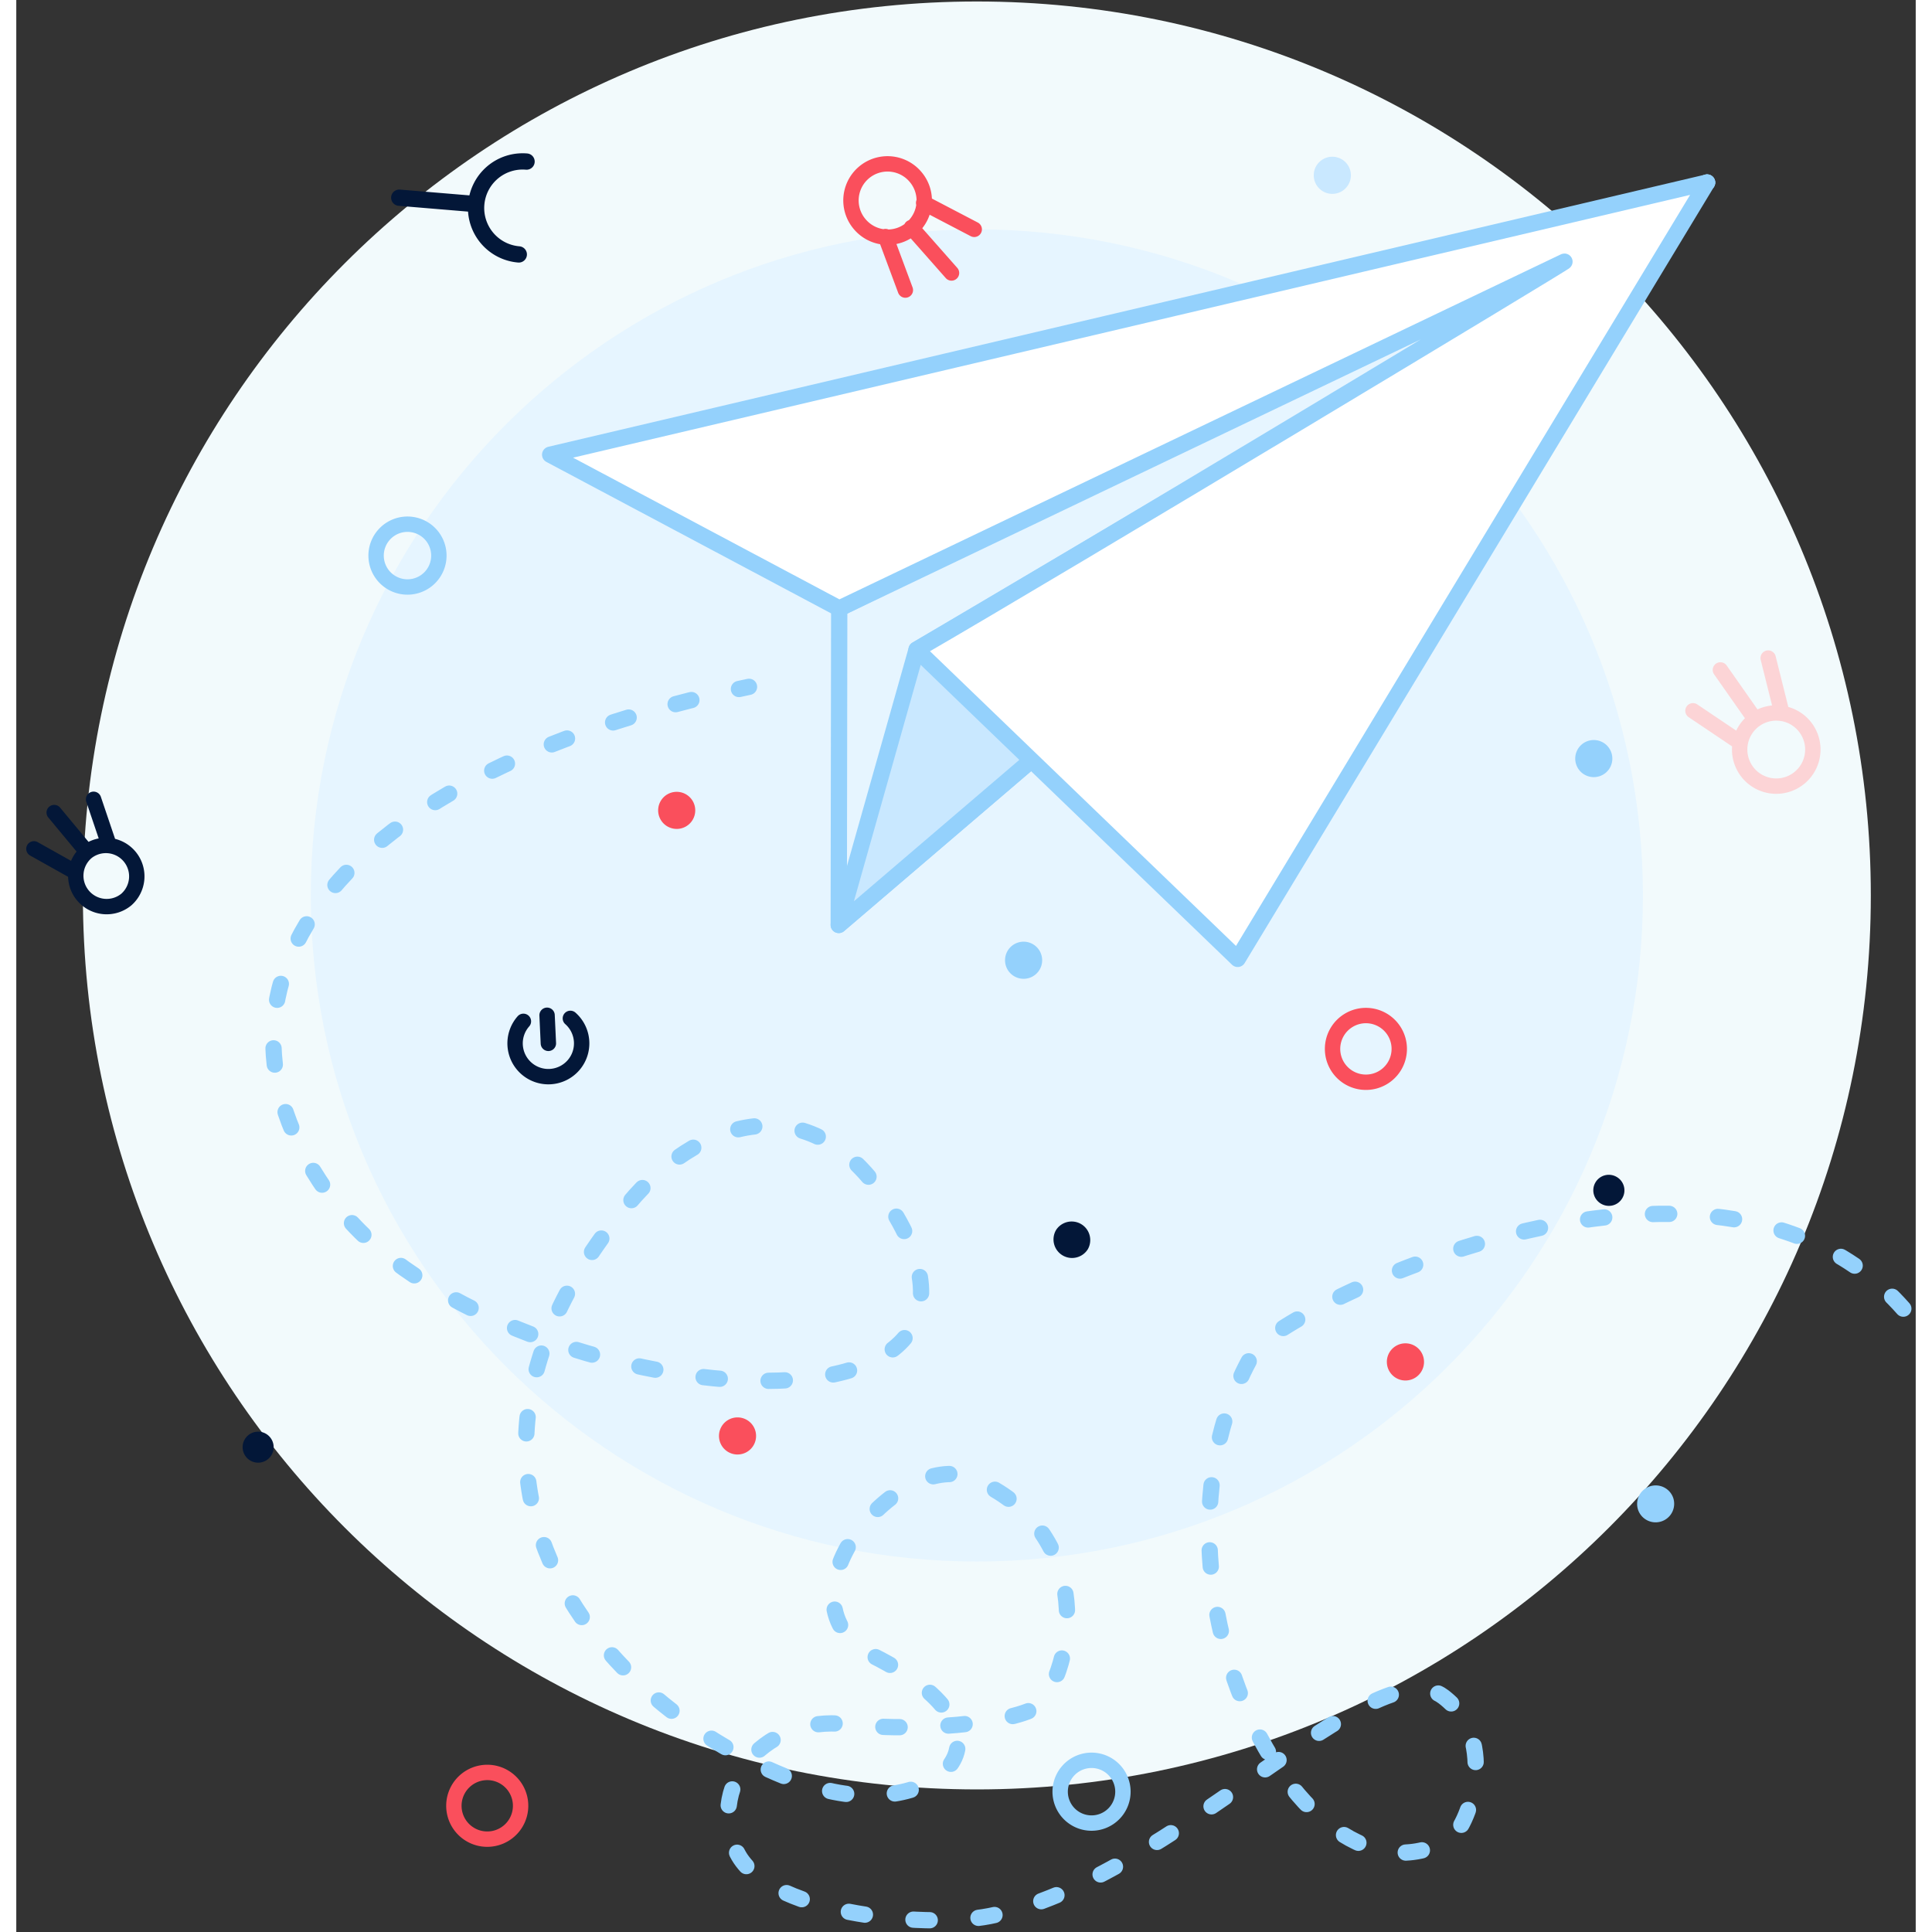
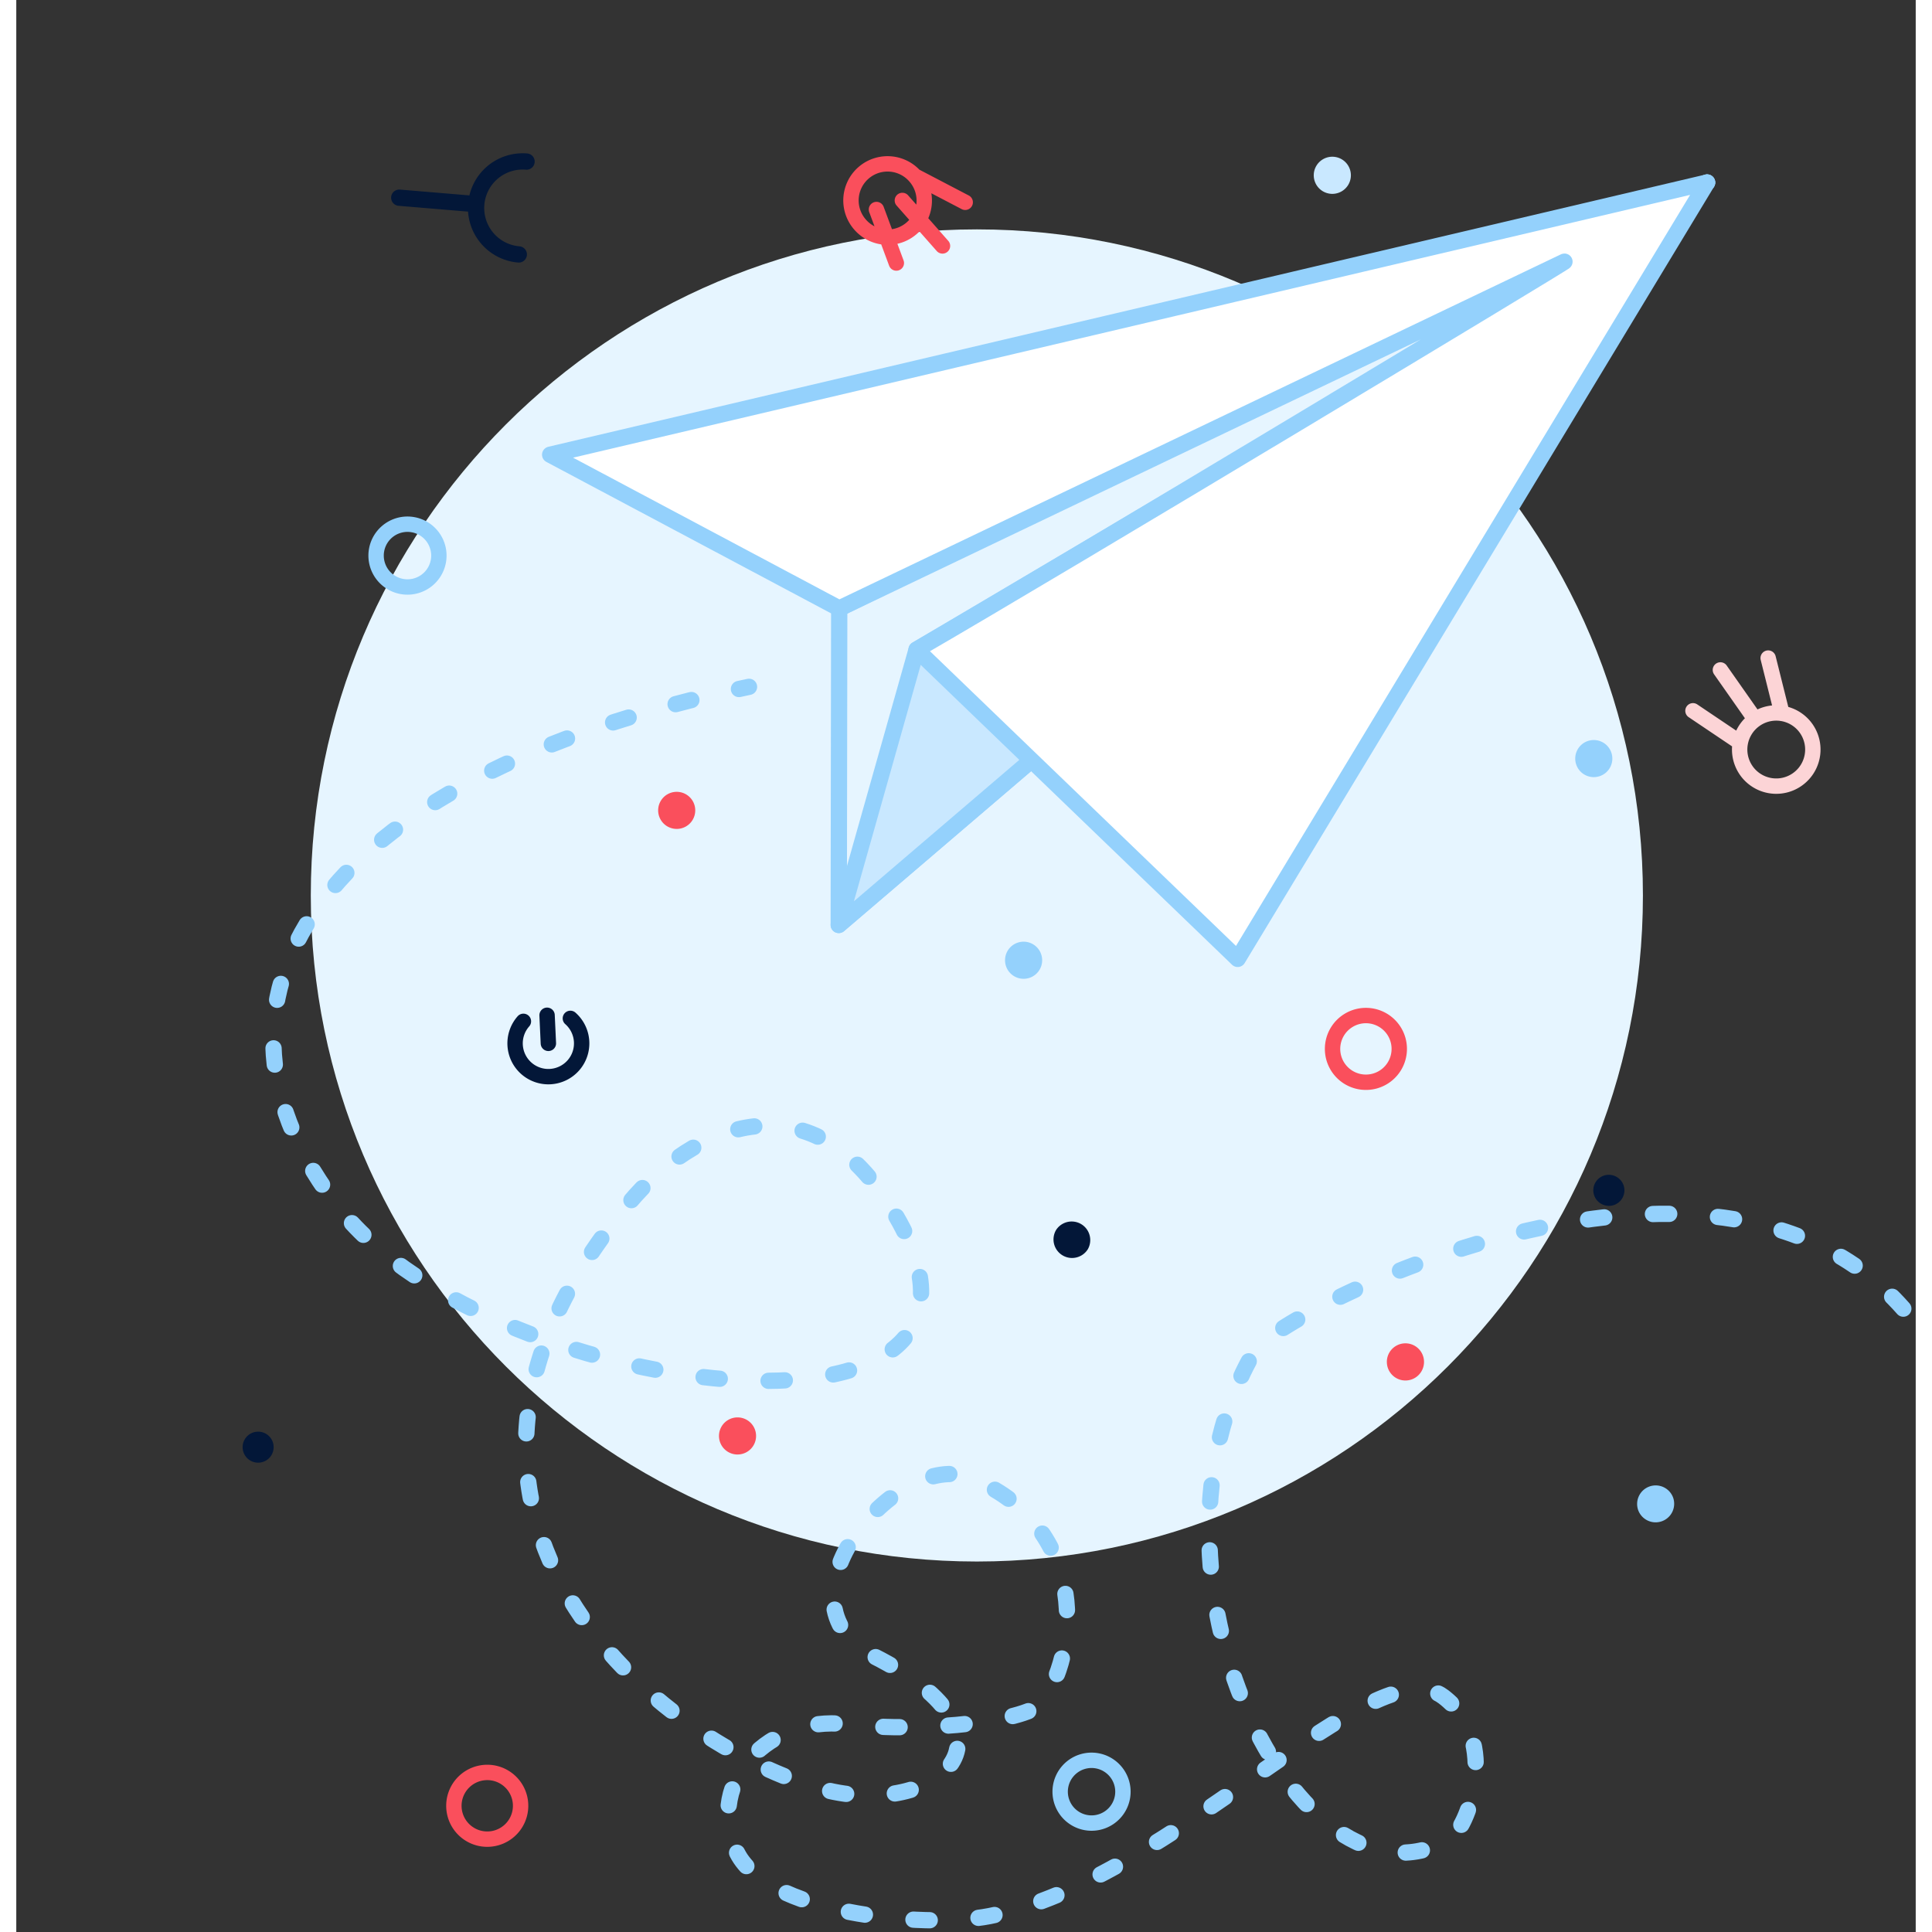
<svg xmlns="http://www.w3.org/2000/svg" height="230" viewBox="0 0 175 178" width="230">
  <rect x="0" y="0" width="175" height="178" fill="#333333" stroke="none" />
  <g fill="none" fill-rule="evenodd">
-     <path d="M6.137 82.5C6.137 37.012 43.012.137 88.5.137s82.363 36.875 82.363 82.363-36.875 82.363-82.363 82.363S6.137 127.988 6.137 82.5" fill="#f2fafc" />
    <path d="M27.134 82.5c0-33.89 27.475-61.366 61.366-61.366 33.89 0 61.366 27.475 61.366 61.366 0 33.892-27.475 61.367-61.366 61.367-33.89 0-61.366-27.475-61.366-61.367" fill="#e6f5ff" />
    <path d="M75.82 56.06l79.958-39.244-80.002 68.402" fill="#e6f5ff" />
    <path d="M75.82 56.06l79.958-39.244-80.002 68.402z" stroke="#94d1fc" stroke-linecap="round" stroke-linejoin="round" stroke-width="1.5" />
    <path d="M82.947 59.85l72.83-43.034-80 68.402" fill="#c9e8ff" />
    <path d="M82.947 59.85l72.83-43.034-80 68.402z" stroke="#94d1fc" stroke-linecap="round" stroke-linejoin="round" stroke-width="1.5" />
    <path d="M75.82 56.06l66.806-31.947c.905-.435-46.434 28.082-59.68 35.737l29.585 28.494 43.248-71.528-106.59 25.077z" fill="#fff" />
    <path d="M75.82 56.06l66.806-31.947c.905-.435-46.434 28.082-59.68 35.737l29.585 28.494 43.248-71.528-106.59 25.077z" stroke="#94d1fc" stroke-linecap="round" stroke-linejoin="round" stroke-width="1.5" />
    <path d="M173.857 120.568c-17.803-20.168-57.743.43-59.803 3.95-11.814 20.206 3.95 52.832 17.965 44.976 1.7-.954 4.78-9.115-.524-13.163-6.363-4.856-24.922 16.897-41.812 20.2-6.193 1.212-20.88-.274-23.387-6.074-2.805-6.49 3.198-12.377 10.078-11.608 7.764.867 17.088-.352 18.228-2.06 3.62-5.42 3.707-16.457-6.71-20.648-6.684-2.69-18.717 11.487-8.91 16.434 15.068 7.6 5.38 15.227-5.14 12.145-15.747-4.616-40.686-26.148-17.356-53.93 5.924-7.054 16.11-11.388 23.502-.44 17.14 25.39-35.86 19.097-50.16 1.06-14.82-18.692-3.06-39.623 37.68-48.13" stroke="#94d1fc" stroke-dasharray="1.5 4.5" stroke-linecap="round" stroke-linejoin="round" stroke-width="1.5" />
    <path d="M95.81 113.304a1.709 1.709 0 0 0 .574 2.348c.806.49 1.858.234 2.35-.572a1.712 1.712 0 0 0-2.924-1.776" fill="#031738" />
    <path d="M122.828 99.31a3.072 3.072 0 1 0 3.034-5.345 3.073 3.073 0 1 0-3.034 5.346z" stroke="#fa4f5c" stroke-linecap="round" stroke-linejoin="round" stroke-width="1.417" />
    <path d="M146.03 110.913c.685.39 1.556.15 1.946-.537.39-.686.15-1.557-.537-1.947a1.428 1.428 0 1 0-1.411 2.483" fill="#031738" />
    <path d="M126.275 125.477a1.71 1.71 0 1 0 3.424 0 1.71 1.71 0 0 0-3.426 0" fill="#fa4f5c" />
    <path d="M51.05 93.826a3.067 3.067 0 1 1-4.327.273m2.3 2.028l-.12-2.588" stroke="#031738" stroke-linecap="round" stroke-linejoin="round" stroke-width="1.417" />
    <path d="M35.483 54.026a2.892 2.892 0 1 0 1.029-5.691 2.892 2.892 0 0 0-1.029 5.691z" stroke="#94d1fc" stroke-linecap="round" stroke-linejoin="round" stroke-width="1.417" />
    <path d="M66.424 134.007a1.708 1.708 0 1 1 .053-3.418 1.708 1.708 0 1 1-.052 3.417" fill="#fa4f5c" />
    <path d="M43.453 163.3a3.072 3.072 0 1 0-.125 6.145 3.073 3.073 0 1 0 .126-6.146z" stroke="#fa4f5c" stroke-linecap="round" stroke-linejoin="round" stroke-width="1.417" />
    <path d="M22.312 131.903a1.428 1.428 0 1 0-.059 2.857 1.428 1.428 0 0 0 .06-2.857" fill="#031738" />
    <path d="M152.667 138.03a1.71 1.71 0 1 0-3.236 1.106 1.71 1.71 0 0 0 3.235-1.107" fill="#94d1fc" />
    <path d="M159.39 70.992a3.37 3.37 0 1 1 5.521-3.87 3.37 3.37 0 0 1-5.522 3.87zm-.55-2.569l-4.362-2.936m6.928-4.857l1.274 5.1m-2.465.568l-3.21-4.575" stroke="#fcd4d6" stroke-linecap="round" stroke-linejoin="round" stroke-width="1.417" />
    <path d="M91.097 88.47a1.71 1.71 0 1 1 3.42 0 1.71 1.71 0 0 1-3.42 0" fill="#94d1fc" />
-     <path d="M82.767 16.203a3.37 3.37 0 1 1-5.055 4.456 3.37 3.37 0 0 1 5.055-4.457zm.831 2.492l4.66 2.435m-6.345 5.595l-1.832-4.93m2.387-.835l3.697 4.19" stroke="#fa4f5c" stroke-linecap="round" stroke-linejoin="round" stroke-width="1.417" />
+     <path d="M82.767 16.203a3.37 3.37 0 1 1-5.055 4.456 3.37 3.37 0 0 1 5.055-4.457zl4.66 2.435m-6.345 5.595l-1.832-4.93m2.387-.835l3.697 4.19" stroke="#fa4f5c" stroke-linecap="round" stroke-linejoin="round" stroke-width="1.417" />
    <path d="M146.92 69.24a1.709 1.709 0 1 0-.93 2.23 1.708 1.708 0 0 0 .93-2.23" fill="#94d1fc" />
    <path d="M122.686 17.08a1.71 1.71 0 1 0-2.872-1.859 1.71 1.71 0 0 0 2.872 1.859" fill="#c9e8ff" />
-     <path d="M6.137 82.5a2.846 2.846 0 0 1 .37-4.007 2.848 2.848 0 0 1 3.638 4.379 2.848 2.848 0 0 1-4.008-.372zm-.639-2.124l-3.873-2.17m5.497-4.564l1.422 4.205m-2.036.647l-3.014-3.63" stroke="#031738" stroke-linecap="round" stroke-linejoin="round" stroke-width="1.417" />
    <path d="M60.82 76.37a1.708 1.708 0 1 1 .052-3.417 1.708 1.708 0 1 1-.052 3.418" fill="#fa4f5c" />
    <g stroke-linecap="round" stroke-linejoin="round">
      <path d="M98.552 167.918a2.891 2.891 0 1 0 1.03-5.69 2.891 2.891 0 0 0-1.03 5.69z" stroke="#94d1fc" stroke-width="1.417" />
      <path d="M47.012 14.886a4.292 4.292 0 1 0-.715 8.555m-3.92-4.634l-7.092-.592" stroke="#031738" stroke-width="1.5" />
    </g>
  </g>
</svg>